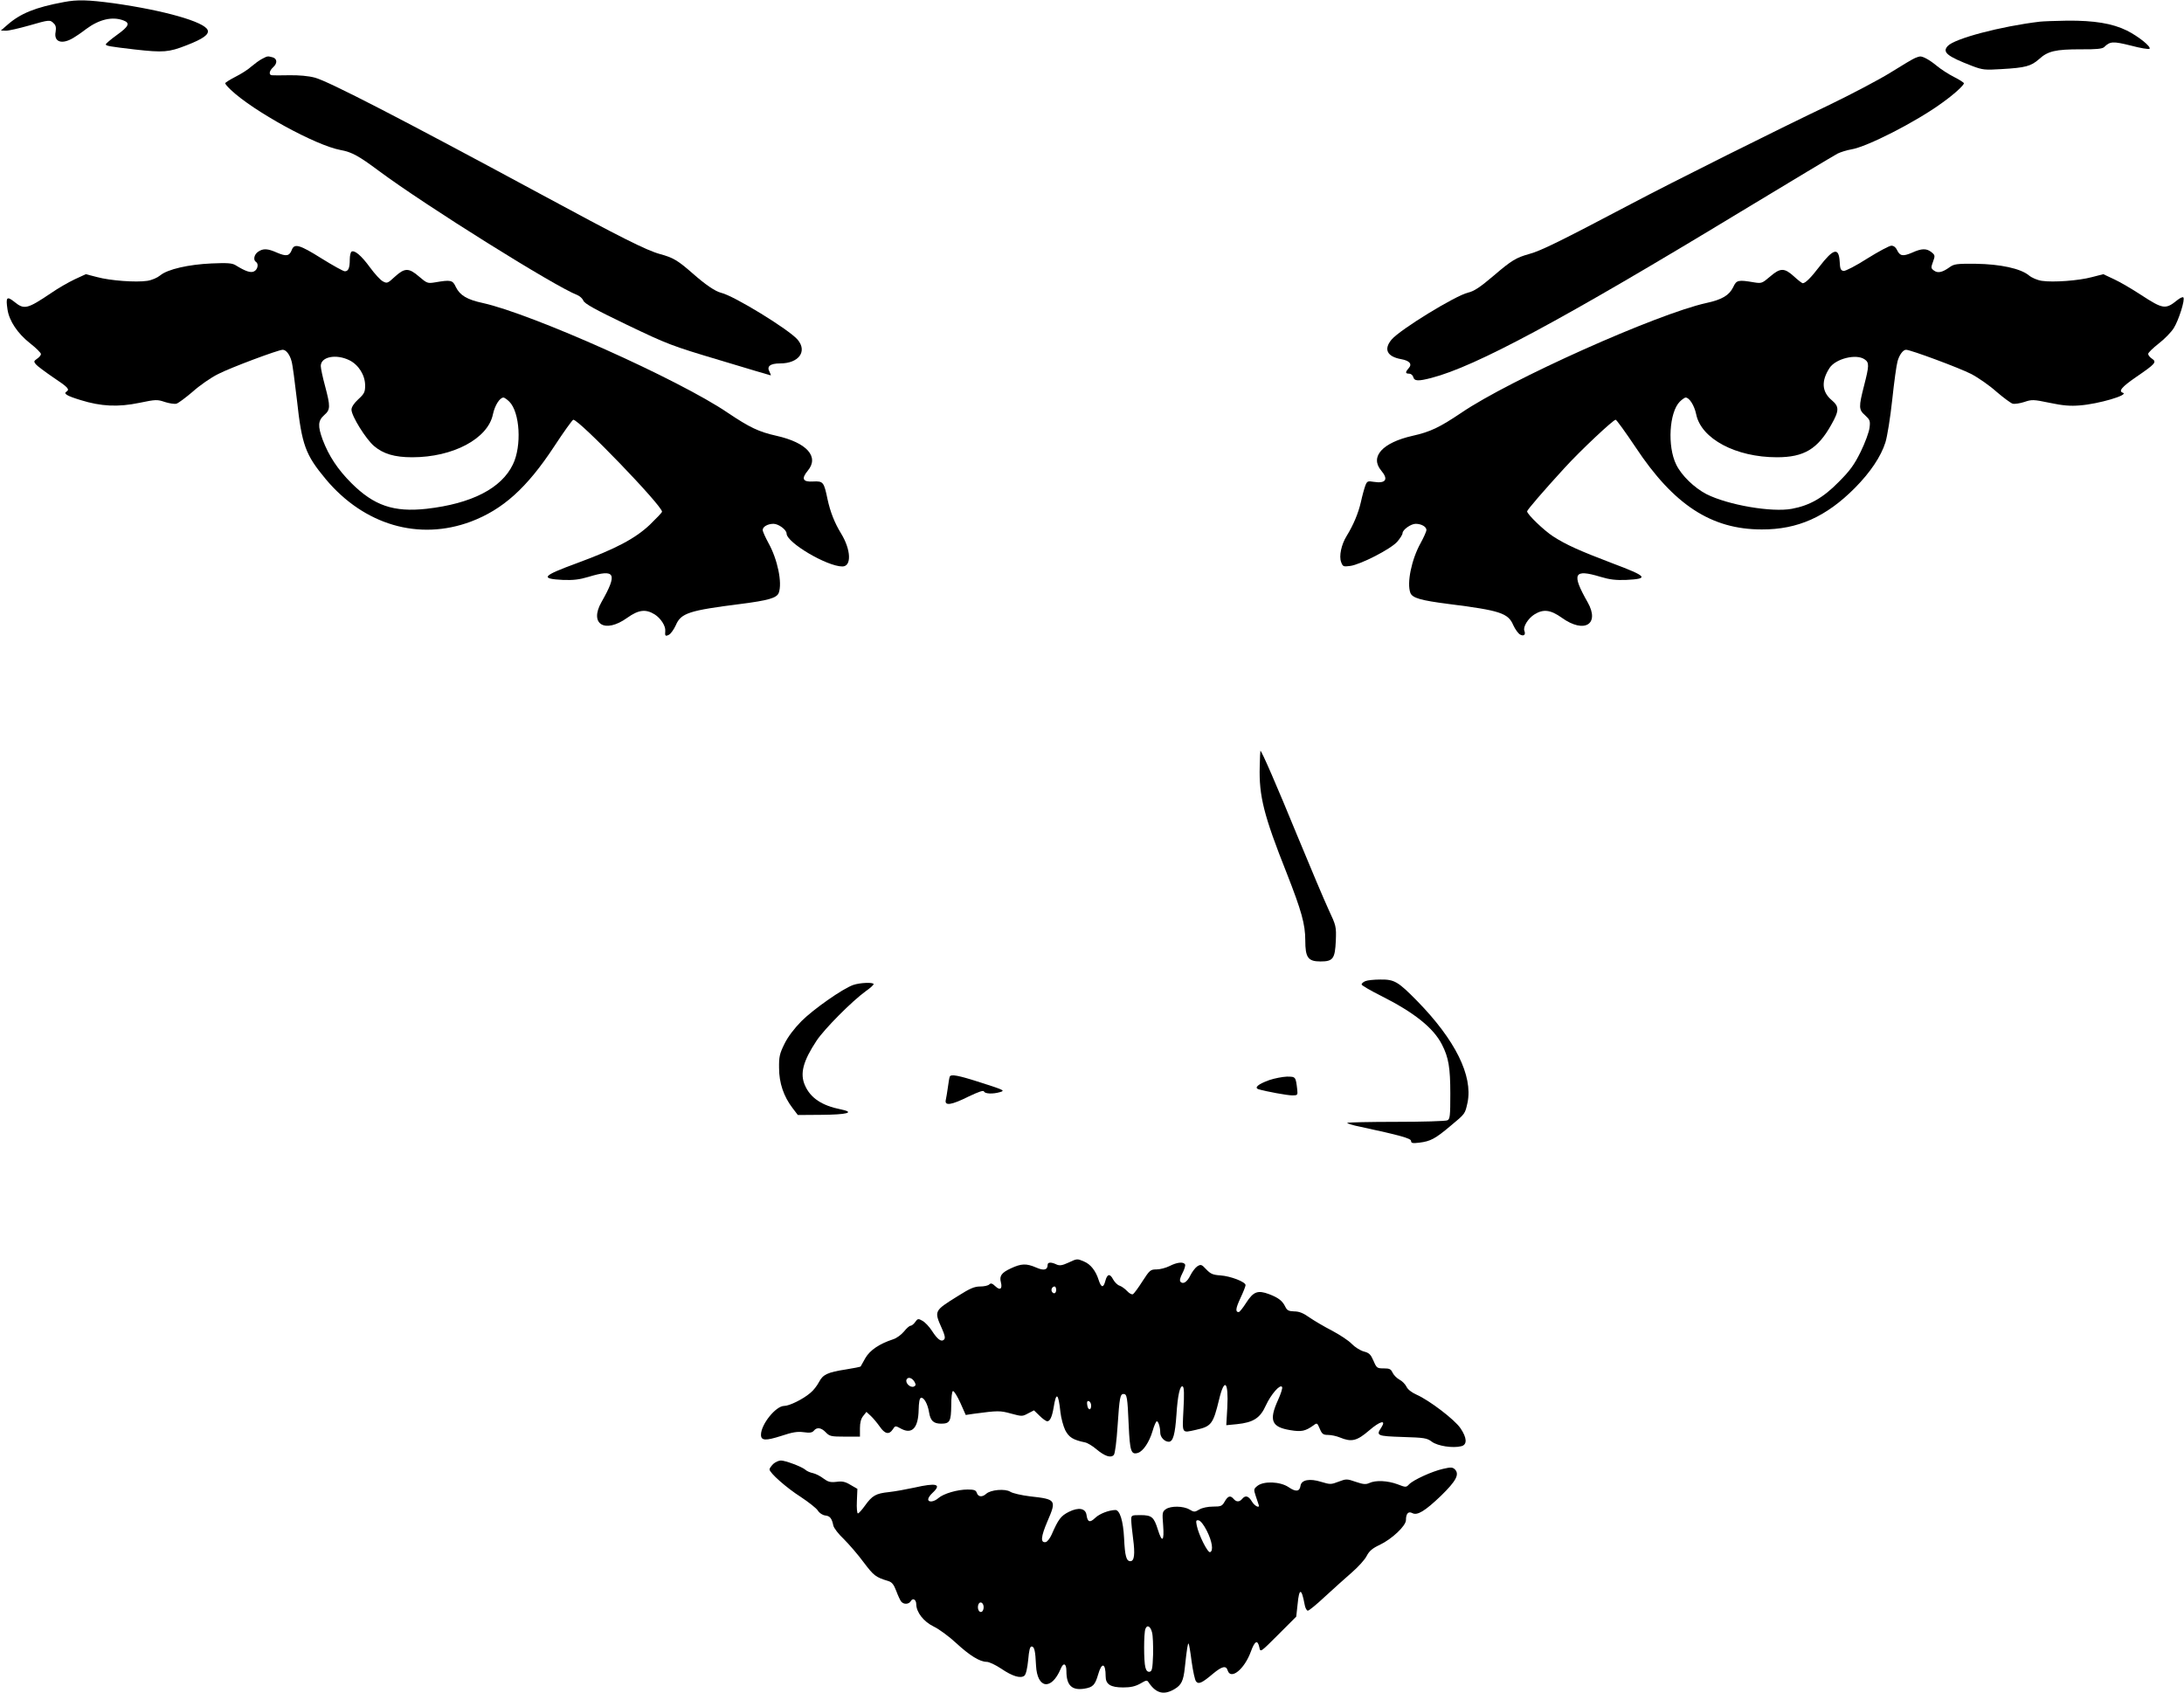
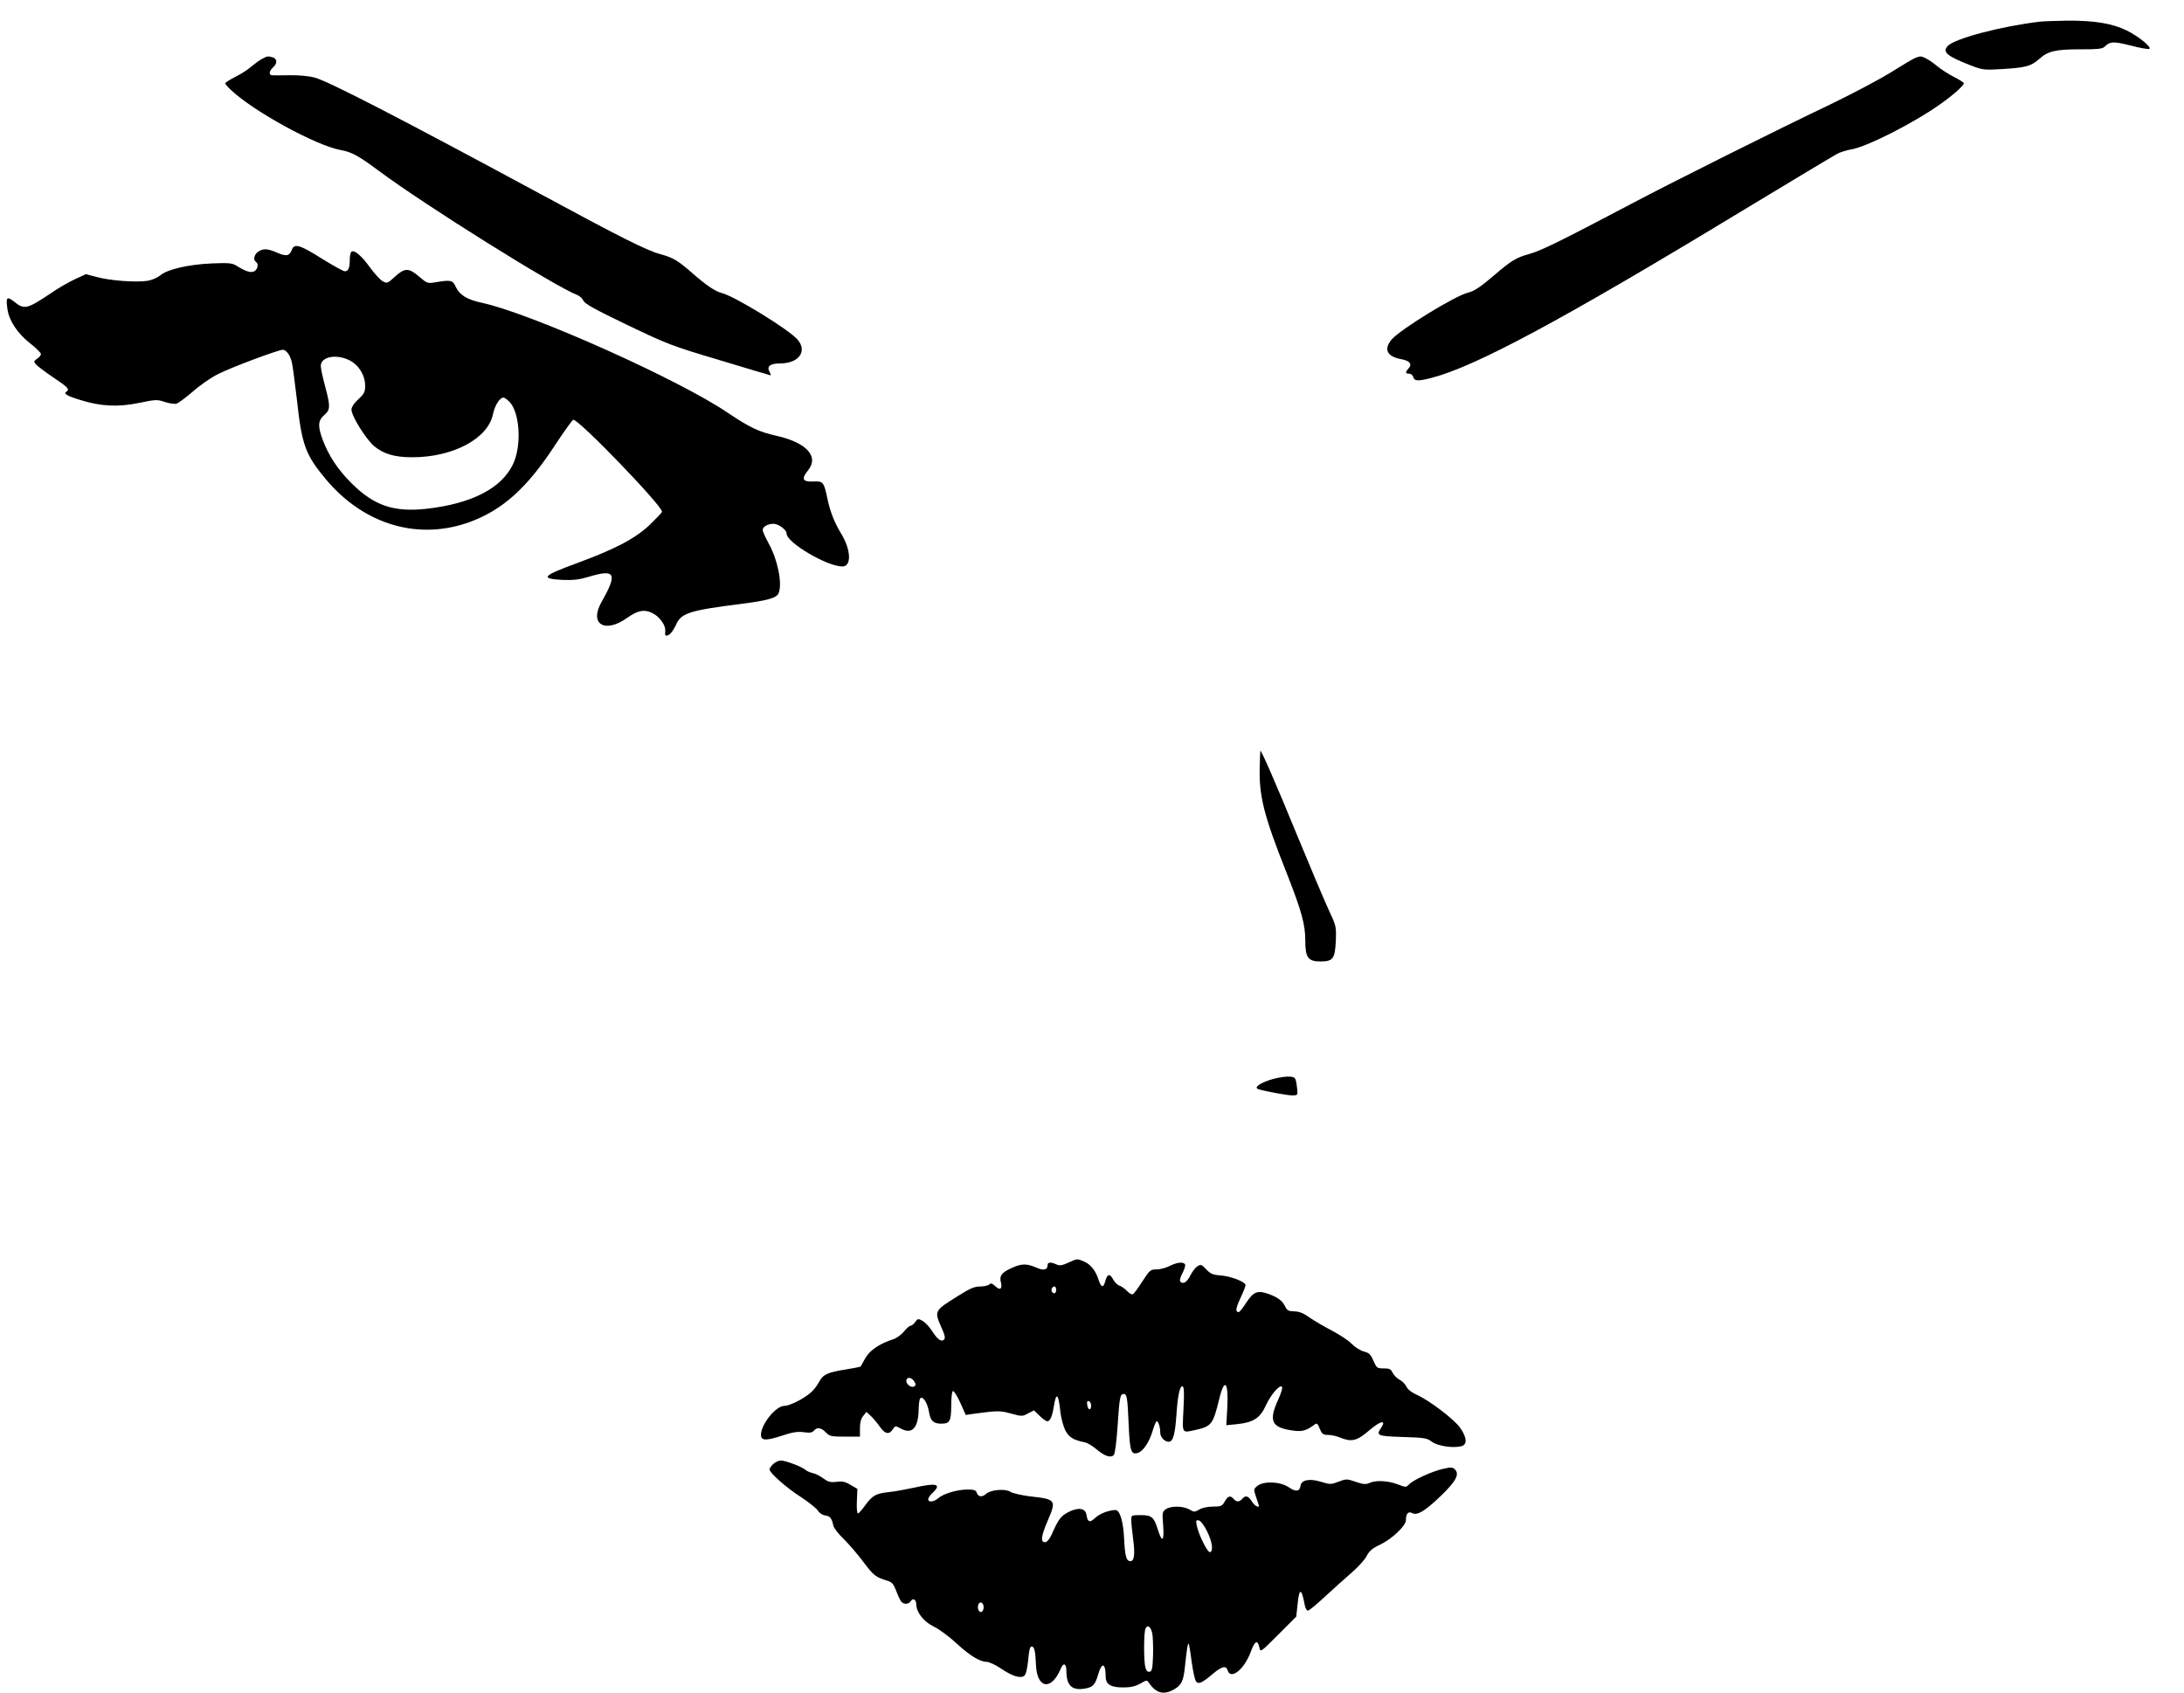
<svg xmlns="http://www.w3.org/2000/svg" version="1.0" width="1280pt" height="992pt" viewBox="0 0 1280 992" preserveAspectRatio="xMidYMid meet">
  <g transform="translate(0,992) scale(0.1,-0.1)" fill="#000000" stroke="none">
-     <path d="M375 9908 c-168 -31 -256 -67 -332 -134 l-38 -33 30 -1 c17 0 77 14 134 30 121 35 124 35 146 13 12 -11 15 -25 11 -49 -12 -60 36 -77 104 -36 14 8 48 31 75 52 77 57 154 75 219 50 40 -15 31 -35 -39 -85 -36 -26 -65 -51 -65 -55 0 -9 25 -13 170 -30 169 -19 199 -16 302 24 98 38 135 64 125 90 -19 48 -254 115 -551 157 -150 20 -212 22 -291 7z" />
    <path d="M11955 9793 c-227 -27 -501 -99 -540 -143 -33 -36 -3 -60 142 -116 63 -24 76 -25 173 -19 141 8 173 17 220 58 52 48 98 58 245 58 90 -1 127 3 137 13 35 34 51 35 156 9 56 -15 105 -23 110 -19 11 12 -65 73 -133 107 -85 42 -192 59 -348 58 -73 -1 -145 -4 -162 -6z" />
    <path d="M1536 9575 c-16 -8 -44 -29 -63 -45 -18 -17 -61 -44 -93 -60 -33 -17 -60 -34 -60 -38 0 -5 15 -22 33 -39 132 -125 497 -325 642 -352 67 -12 108 -35 226 -123 273 -203 1033 -678 1162 -727 15 -6 31 -21 36 -33 7 -18 69 -52 256 -142 236 -113 261 -123 543 -207 162 -49 297 -89 299 -89 2 0 -1 9 -7 21 -18 32 4 49 62 49 109 0 161 70 103 139 -50 59 -374 258 -449 275 -35 9 -91 47 -167 114 -88 77 -114 92 -191 113 -80 22 -231 98 -708 356 -804 434 -1235 657 -1315 678 -37 10 -94 15 -150 14 -49 -1 -96 -1 -102 0 -19 2 -15 26 7 46 27 24 25 51 -2 59 -31 8 -29 8 -62 -9z" />
    <path d="M11224 9580 c-11 -4 -75 -42 -142 -84 -67 -42 -229 -127 -359 -190 -303 -144 -923 -454 -1163 -581 -410 -216 -528 -275 -599 -294 -75 -21 -102 -37 -206 -126 -81 -69 -116 -92 -151 -100 -75 -18 -398 -216 -448 -275 -48 -57 -27 -100 56 -115 50 -9 66 -29 44 -53 -21 -24 -20 -32 3 -32 10 0 21 -9 24 -20 6 -24 29 -25 106 -5 259 67 765 339 1811 973 294 178 551 332 570 342 19 9 54 20 78 24 92 14 382 162 534 273 70 50 128 103 128 115 0 4 -26 21 -58 37 -32 16 -78 46 -102 66 -41 34 -81 56 -98 54 -4 0 -16 -4 -28 -9z" />
    <path d="M1710 8455 c-14 -36 -32 -39 -86 -16 -56 25 -82 26 -112 5 -23 -16 -29 -48 -12 -59 17 -10 11 -44 -10 -55 -20 -11 -50 -1 -110 36 -20 12 -48 14 -140 10 -135 -6 -258 -34 -301 -70 -17 -14 -49 -28 -76 -32 -66 -10 -217 1 -294 22 l-66 17 -65 -30 c-36 -17 -99 -53 -139 -81 -140 -94 -157 -98 -215 -51 -44 35 -51 28 -40 -45 10 -67 59 -140 131 -197 36 -28 65 -57 65 -64 0 -7 -10 -19 -22 -27 -20 -14 -21 -17 -8 -33 8 -10 54 -44 102 -77 86 -57 98 -70 78 -83 -20 -12 1 -25 83 -50 119 -37 219 -42 344 -16 96 20 105 20 149 5 25 -8 56 -13 68 -10 11 3 54 35 95 70 40 36 107 83 150 104 69 36 352 142 378 142 20 0 42 -29 52 -68 6 -20 19 -121 31 -224 29 -267 50 -323 169 -466 225 -269 546 -363 851 -249 187 71 327 196 487 439 57 87 108 158 113 158 35 0 520 -503 520 -539 0 -5 -33 -39 -72 -77 -86 -81 -200 -141 -425 -224 -207 -76 -220 -92 -82 -99 59 -2 95 2 148 18 158 48 172 21 76 -148 -73 -129 20 -186 151 -92 66 47 108 53 161 20 35 -22 65 -68 62 -97 -3 -30 1 -33 22 -22 11 6 29 32 40 56 30 71 78 86 378 124 164 21 213 35 225 65 22 58 -7 197 -60 292 -18 33 -34 68 -34 77 0 19 30 36 63 36 30 0 77 -35 77 -57 0 -53 237 -193 327 -193 55 0 51 98 -8 194 -38 62 -63 126 -79 200 -21 101 -25 107 -84 104 -61 -4 -71 16 -32 63 69 82 -5 165 -184 205 -103 23 -157 49 -285 135 -285 194 -1146 579 -1435 643 -93 20 -134 45 -158 93 -19 42 -29 44 -123 28 -43 -7 -47 -5 -93 34 -60 52 -84 52 -142 -1 -42 -39 -46 -40 -70 -27 -14 7 -48 44 -75 81 -51 70 -91 104 -109 93 -5 -3 -10 -24 -10 -45 0 -50 -8 -70 -29 -70 -9 0 -70 34 -136 75 -129 81 -160 90 -175 50z m337 -646 c55 -27 93 -88 93 -149 0 -37 -5 -48 -40 -80 -26 -24 -40 -46 -40 -61 0 -37 84 -172 132 -213 54 -46 120 -66 224 -66 239 0 444 109 473 252 11 52 40 98 62 98 5 0 21 -11 34 -24 62 -62 74 -259 21 -368 -67 -140 -242 -230 -506 -260 -192 -21 -308 18 -441 151 -80 80 -132 159 -168 254 -29 80 -28 111 9 144 37 32 37 50 5 171 -14 51 -25 104 -25 117 0 54 89 72 167 34z" />
-     <path d="M10944 8405 c-67 -43 -128 -74 -139 -73 -17 3 -21 12 -23 55 -5 85 -37 77 -119 -30 -49 -64 -81 -96 -97 -97 -5 0 -28 18 -52 40 -56 51 -80 51 -140 -1 -46 -39 -50 -41 -93 -34 -94 16 -104 14 -123 -28 -24 -48 -65 -73 -158 -93 -289 -64 -1150 -449 -1435 -643 -128 -86 -182 -112 -285 -135 -178 -40 -253 -123 -185 -204 44 -52 27 -77 -44 -66 -35 6 -39 4 -49 -22 -6 -16 -18 -59 -26 -96 -15 -66 -44 -135 -84 -200 -31 -50 -45 -118 -32 -152 10 -27 13 -28 53 -23 61 8 238 99 276 142 17 20 31 42 31 50 0 20 49 55 77 55 33 0 63 -17 63 -36 0 -9 -16 -44 -34 -77 -53 -95 -82 -234 -60 -292 12 -30 61 -44 225 -65 300 -38 348 -53 378 -124 11 -24 29 -49 40 -55 22 -12 34 -1 25 22 -9 23 22 73 59 96 53 33 95 27 161 -20 131 -94 224 -38 151 91 -96 169 -82 197 76 149 53 -16 89 -20 148 -18 138 7 127 20 -80 98 -192 73 -272 109 -346 157 -53 34 -152 129 -153 147 0 8 98 122 220 255 92 101 285 282 299 282 5 0 57 -72 116 -160 224 -339 445 -483 740 -483 211 -1 378 74 546 243 92 93 153 185 179 267 11 35 29 147 40 250 11 104 25 205 31 225 10 37 32 68 50 68 27 0 314 -107 380 -141 43 -22 110 -69 150 -105 41 -35 84 -67 95 -70 12 -3 43 2 68 10 44 15 53 15 149 -5 76 -16 121 -20 177 -15 108 8 289 61 252 74 -28 9 -7 34 77 92 114 78 123 88 93 108 -12 8 -22 20 -22 28 0 7 28 34 61 60 34 26 74 67 89 91 29 46 68 169 56 180 -3 4 -19 -3 -34 -15 -70 -57 -84 -55 -213 29 -52 34 -123 76 -158 92 l-64 30 -66 -17 c-77 -21 -228 -32 -294 -22 -27 4 -59 18 -76 32 -48 40 -167 66 -311 68 -113 1 -128 -1 -155 -21 -42 -30 -68 -35 -90 -19 -18 13 -19 17 -6 52 13 35 12 39 -9 56 -29 23 -57 23 -114 -3 -54 -23 -71 -20 -88 16 -7 15 -19 25 -33 25 -12 0 -75 -34 -141 -75z m-16 -591 c28 -19 27 -37 -3 -154 -32 -125 -32 -141 6 -174 28 -26 31 -32 26 -73 -3 -25 -26 -88 -52 -141 -38 -77 -63 -111 -129 -177 -91 -93 -171 -138 -274 -157 -118 -22 -374 22 -501 86 -71 37 -146 109 -177 173 -53 107 -41 307 21 369 13 13 29 24 34 24 22 0 51 -46 62 -98 29 -144 233 -252 473 -252 159 0 239 48 319 191 47 83 47 106 2 144 -58 49 -62 112 -12 189 36 54 156 84 205 50z" />
    <path d="M7383 5427 c-5 -172 24 -287 158 -624 87 -222 109 -300 109 -395 0 -100 16 -123 89 -123 74 0 85 16 90 121 3 84 2 88 -42 182 -25 54 -108 250 -185 437 -118 288 -208 495 -215 495 -1 0 -3 -42 -4 -93z" />
-     <path d="M8003 4170 c-13 -5 -23 -14 -23 -20 0 -5 51 -35 113 -66 195 -98 308 -188 358 -286 39 -76 49 -135 49 -289 0 -130 -2 -148 -17 -155 -10 -5 -145 -9 -300 -9 -154 0 -284 -3 -287 -6 -3 -3 31 -14 77 -23 232 -50 297 -68 297 -83 0 -13 9 -15 49 -10 64 8 92 22 182 98 88 73 85 70 100 137 32 157 -72 367 -295 595 -113 115 -134 127 -216 126 -36 0 -75 -4 -87 -9z" />
-     <path d="M5000 4147 c-62 -22 -233 -142 -303 -212 -43 -44 -79 -91 -100 -134 -28 -57 -32 -75 -31 -141 0 -87 27 -166 78 -233 l32 -42 135 1 c154 1 204 14 117 32 -111 22 -178 67 -210 140 -31 69 -12 142 68 263 46 69 207 231 287 289 26 18 47 37 47 42 0 12 -80 9 -120 -5z" />
-     <path d="M5566 3609 c-3 -8 -7 -36 -11 -64 -4 -27 -9 -60 -12 -72 -8 -36 33 -30 133 20 61 29 88 38 91 30 5 -14 52 -16 93 -4 32 9 26 12 -105 54 -142 46 -183 53 -189 36z" />
    <path d="M7440 3590 c-67 -24 -91 -45 -64 -54 44 -13 168 -36 198 -36 31 0 32 2 29 33 -9 77 -9 77 -61 77 -26 -1 -72 -10 -102 -20z" />
    <path d="M6260 2519 c-35 -16 -50 -18 -68 -10 -31 15 -52 14 -52 -2 0 -30 -22 -36 -67 -16 -58 25 -87 24 -149 -5 -54 -25 -68 -44 -58 -81 10 -39 -5 -50 -32 -24 -19 18 -27 20 -36 11 -7 -7 -31 -12 -53 -12 -34 0 -60 -11 -131 -56 -141 -88 -140 -86 -93 -192 17 -38 20 -55 12 -63 -16 -16 -38 0 -71 51 -16 25 -41 51 -56 59 -24 14 -28 13 -42 -7 -8 -12 -21 -22 -27 -22 -7 0 -24 -15 -39 -34 -16 -19 -44 -40 -65 -46 -79 -26 -134 -63 -161 -109 -14 -26 -27 -48 -28 -50 -2 -2 -40 -10 -85 -17 -110 -17 -136 -30 -159 -74 -11 -21 -33 -50 -51 -64 -43 -37 -123 -76 -153 -76 -49 0 -136 -108 -136 -169 0 -35 27 -36 118 -7 66 22 95 27 132 22 36 -5 50 -3 60 9 18 22 43 18 70 -10 22 -23 31 -25 112 -25 l88 0 0 49 c0 33 6 56 19 72 l19 24 26 -24 c14 -13 37 -41 52 -62 30 -44 55 -49 76 -17 15 23 15 23 50 4 64 -34 100 6 102 111 1 42 5 68 13 70 17 6 40 -35 48 -84 8 -50 26 -67 71 -67 51 0 58 14 59 106 0 47 4 83 10 85 6 2 25 -29 43 -68 l32 -72 47 7 c142 19 154 19 219 1 63 -17 66 -17 99 1 l35 18 33 -32 c18 -18 38 -32 45 -32 16 0 28 27 37 80 15 95 28 87 40 -27 4 -35 17 -82 28 -105 22 -42 45 -57 117 -72 14 -3 44 -21 66 -40 49 -41 85 -53 102 -33 7 8 16 79 22 170 11 166 15 187 35 187 20 0 23 -19 30 -182 7 -155 14 -176 55 -163 30 10 66 63 85 128 9 31 20 57 25 57 9 0 20 -35 20 -67 0 -26 25 -53 50 -53 25 0 37 43 45 160 7 112 21 173 37 164 8 -5 9 -46 4 -135 -7 -145 -12 -138 74 -119 90 20 100 34 135 178 31 130 56 106 48 -47 l-6 -104 62 6 c97 10 137 36 170 110 30 65 84 127 95 108 4 -5 -7 -40 -24 -77 -54 -119 -38 -158 72 -176 66 -11 88 -6 136 28 21 16 22 15 37 -20 13 -31 20 -36 49 -36 18 0 50 -7 69 -15 68 -28 99 -21 171 41 65 56 102 65 72 18 -32 -48 -27 -51 124 -56 128 -4 143 -6 172 -28 34 -25 123 -39 173 -26 35 9 33 49 -6 106 -34 50 -182 163 -257 196 -29 13 -52 31 -59 47 -7 14 -25 33 -41 41 -15 8 -33 26 -40 40 -10 22 -18 26 -52 26 -39 0 -42 2 -60 44 -16 37 -25 47 -57 55 -21 6 -53 26 -71 45 -18 19 -70 53 -115 77 -45 23 -104 58 -132 77 -36 26 -61 36 -90 36 -32 1 -42 6 -52 27 -17 35 -40 53 -95 74 -67 25 -92 15 -134 -50 -19 -30 -39 -55 -44 -55 -21 0 -18 22 10 82 16 34 30 69 30 76 0 19 -88 53 -148 57 -44 3 -57 9 -82 35 -28 30 -32 31 -53 18 -12 -8 -30 -32 -40 -52 -19 -39 -42 -55 -58 -39 -7 7 -3 24 11 51 12 23 19 46 15 52 -10 16 -47 12 -90 -10 -22 -11 -56 -20 -77 -20 -35 0 -40 -4 -82 -69 -24 -38 -49 -72 -56 -76 -6 -4 -21 4 -34 18 -13 14 -33 28 -45 32 -11 3 -28 20 -37 36 -19 37 -35 33 -46 -9 -11 -42 -24 -40 -39 6 -17 54 -47 92 -85 108 -42 18 -40 18 -94 -7z m-70 -159 c0 -21 -15 -27 -25 -10 -7 12 2 30 16 30 5 0 9 -9 9 -20z m-829 -541 c8 -15 6 -21 -6 -26 -21 -7 -50 21 -42 41 8 19 34 11 48 -15z m1034 -137 c0 -31 -19 -28 -23 4 -3 18 0 25 10 22 7 -3 13 -14 13 -26z" />
    <path d="M4532 1340 c-12 -12 -22 -26 -22 -32 0 -20 99 -108 184 -162 45 -30 90 -65 99 -79 9 -15 28 -27 43 -29 29 -3 39 -17 48 -59 3 -15 31 -51 62 -80 30 -30 83 -91 116 -136 59 -78 70 -87 143 -109 23 -7 33 -20 48 -59 10 -27 23 -55 29 -62 15 -18 45 -16 56 3 12 21 32 9 32 -19 1 -47 43 -101 102 -130 32 -15 91 -59 132 -97 79 -73 139 -110 179 -110 14 0 52 -18 85 -40 66 -45 114 -59 136 -41 9 8 17 42 22 92 5 56 10 79 20 79 16 0 22 -24 26 -112 7 -136 90 -147 144 -20 16 40 34 34 34 -12 0 -84 32 -115 106 -103 49 8 62 21 80 83 21 74 44 68 44 -11 0 -47 29 -65 103 -65 43 0 70 6 99 22 40 23 40 23 53 3 42 -60 87 -71 148 -35 41 24 53 49 61 126 12 113 18 146 22 141 3 -3 11 -50 18 -106 8 -56 19 -108 26 -116 15 -18 35 -9 101 47 51 42 75 48 84 18 18 -58 98 6 136 110 23 64 40 72 50 24 6 -29 6 -29 111 76 l105 105 8 73 c9 96 23 96 41 -1 3 -20 12 -37 19 -37 7 0 52 37 101 83 49 45 120 109 157 141 37 32 77 76 87 97 15 29 34 45 77 65 71 34 153 111 153 145 0 38 14 53 37 41 29 -16 74 11 169 102 88 86 109 125 81 154 -14 13 -23 14 -70 3 -63 -14 -175 -65 -199 -91 -17 -18 -19 -18 -68 1 -57 21 -127 25 -165 7 -20 -9 -35 -8 -79 7 -52 18 -56 18 -101 1 -44 -17 -49 -17 -102 -1 -67 21 -116 12 -121 -23 -5 -35 -28 -37 -70 -8 -49 33 -146 37 -183 7 -21 -17 -22 -21 -10 -57 7 -22 15 -45 17 -51 11 -26 -22 -12 -39 17 -20 33 -38 38 -57 15 -16 -19 -34 -19 -50 0 -19 22 -33 18 -52 -15 -15 -27 -22 -30 -68 -30 -31 0 -64 -7 -81 -17 -27 -16 -31 -16 -58 0 -36 21 -109 22 -138 2 -21 -15 -22 -21 -16 -95 7 -94 -6 -105 -31 -25 -23 74 -36 85 -102 85 -53 0 -54 -1 -54 -28 0 -16 5 -66 11 -111 12 -89 7 -131 -16 -131 -24 0 -32 30 -37 135 -5 101 -25 165 -51 165 -39 -1 -93 -22 -118 -46 -31 -30 -45 -26 -51 16 -5 40 -46 48 -104 19 -47 -24 -61 -43 -101 -134 -10 -22 -25 -41 -34 -43 -32 -6 -29 31 10 122 54 125 51 129 -102 146 -50 6 -102 18 -116 27 -29 19 -115 12 -141 -12 -23 -21 -47 -19 -55 5 -5 16 -15 20 -54 20 -60 0 -141 -24 -171 -50 -26 -23 -60 -27 -60 -7 0 8 11 24 25 37 56 52 25 61 -107 31 -46 -10 -112 -22 -148 -26 -77 -8 -98 -20 -141 -80 -18 -25 -36 -45 -41 -45 -5 0 -8 32 -6 72 l3 72 -40 23 c-31 19 -49 23 -83 18 -36 -4 -49 0 -75 19 -18 14 -45 28 -62 32 -16 3 -37 12 -45 20 -21 18 -117 54 -143 54 -13 0 -33 -9 -45 -20z m2541 -392 c31 -61 40 -118 19 -125 -14 -5 -67 101 -78 156 -6 29 -4 33 12 30 11 -3 30 -27 47 -61z m-1308 -448 c0 -13 -6 -25 -12 -27 -16 -6 -27 21 -19 43 9 23 31 11 31 -16z m987 -148 c5 -18 7 -76 6 -130 -3 -82 -6 -97 -20 -100 -12 -2 -20 6 -25 25 -10 34 -10 201 0 226 10 27 30 16 39 -21z" />
  </g>
</svg>